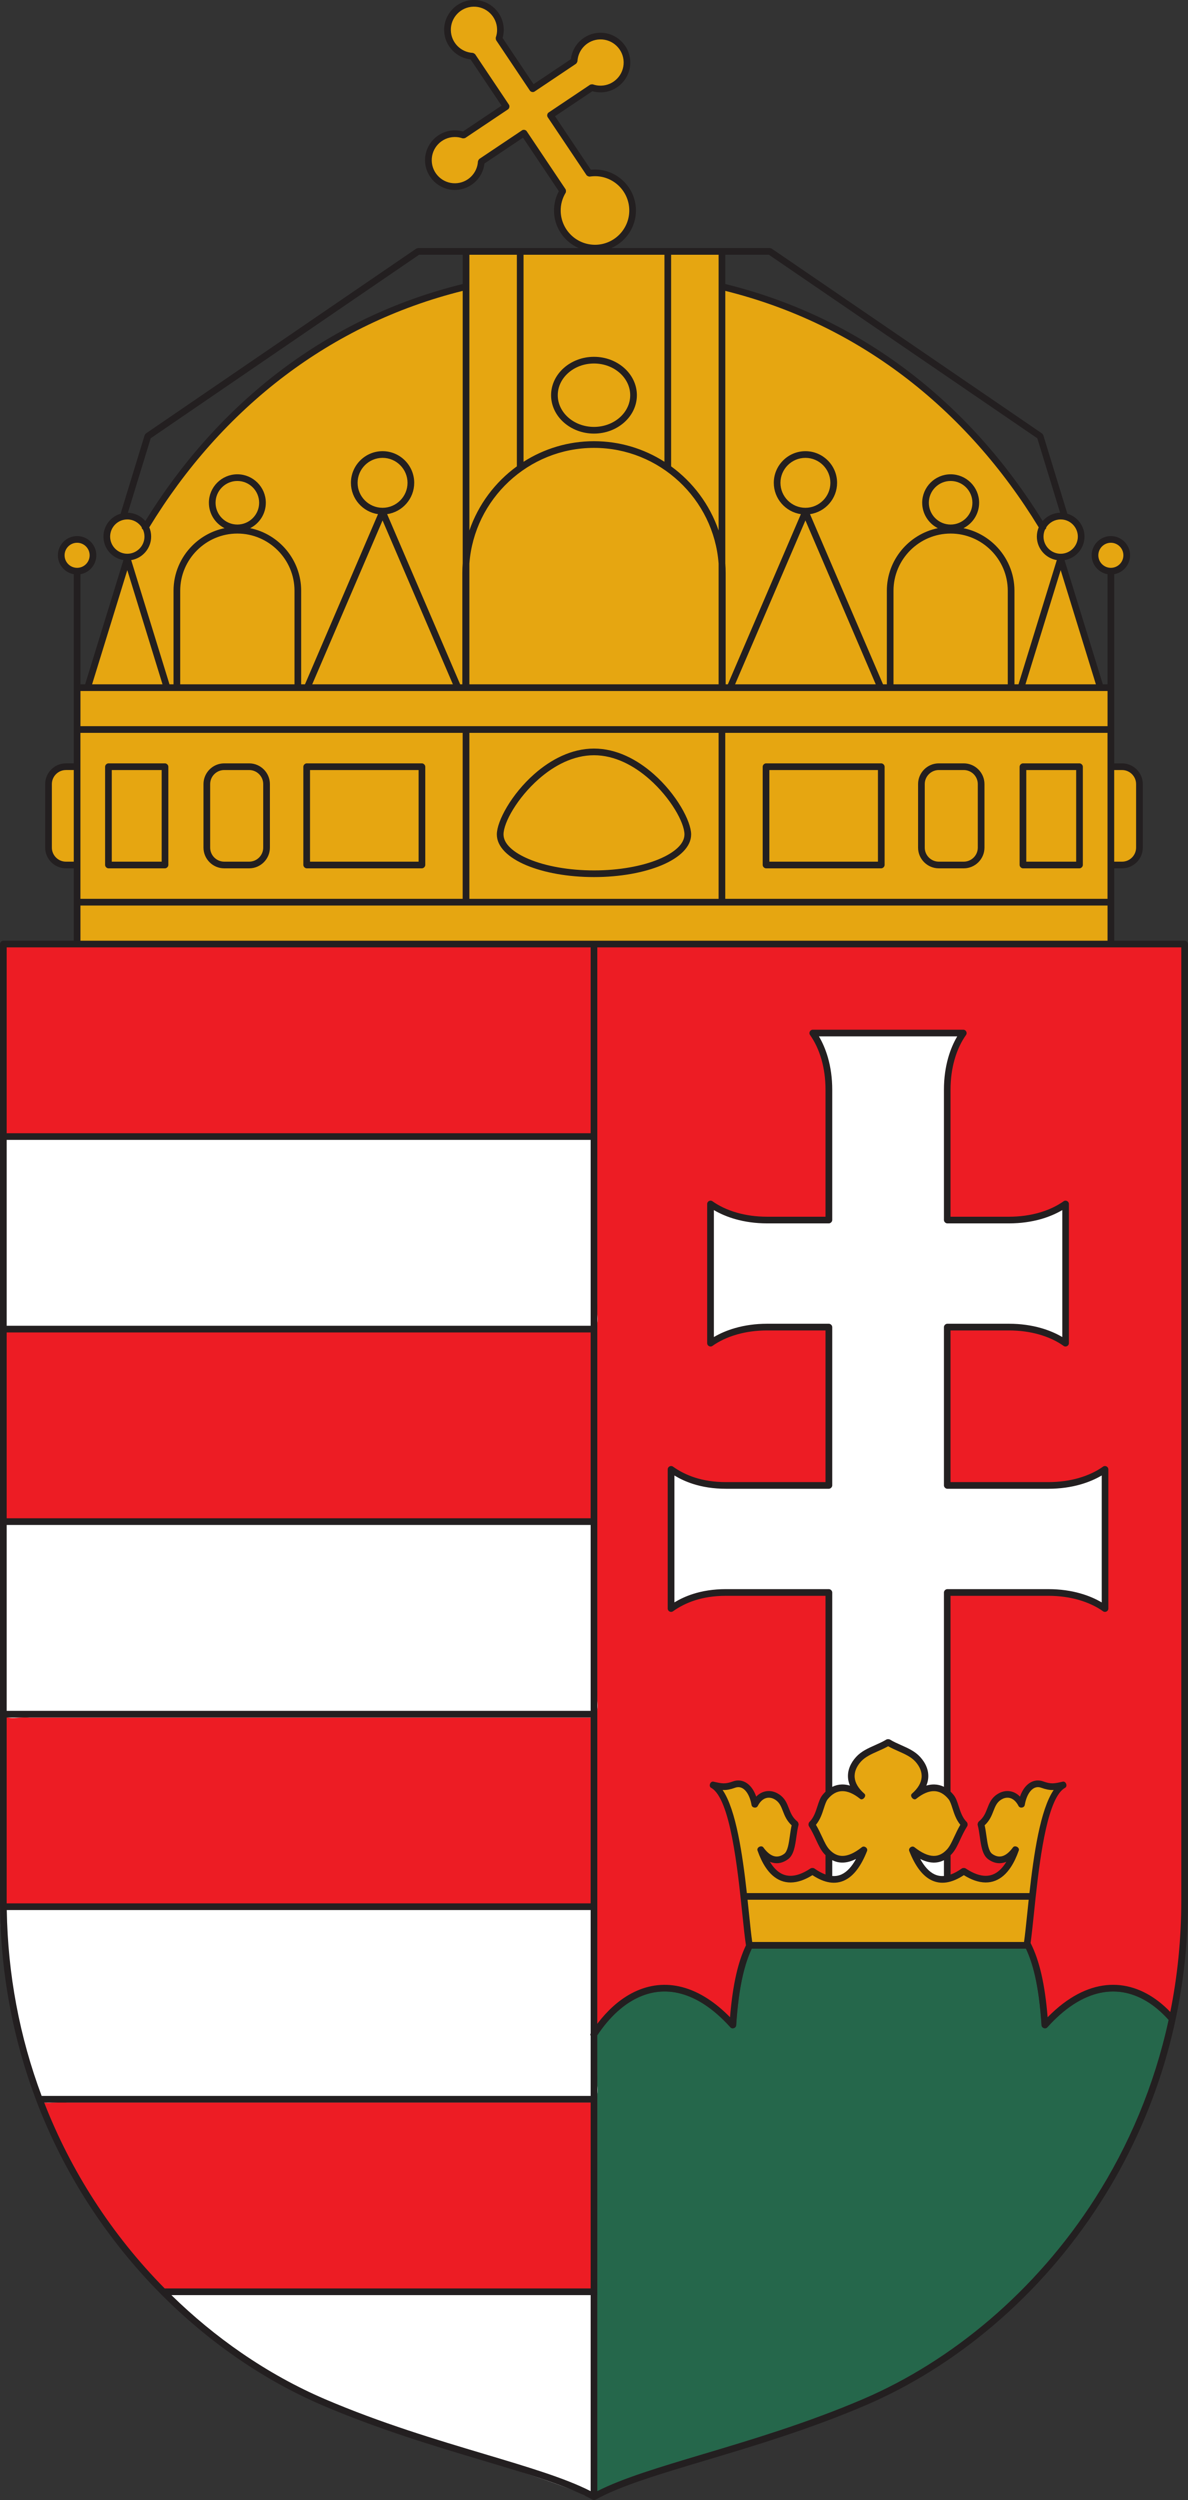
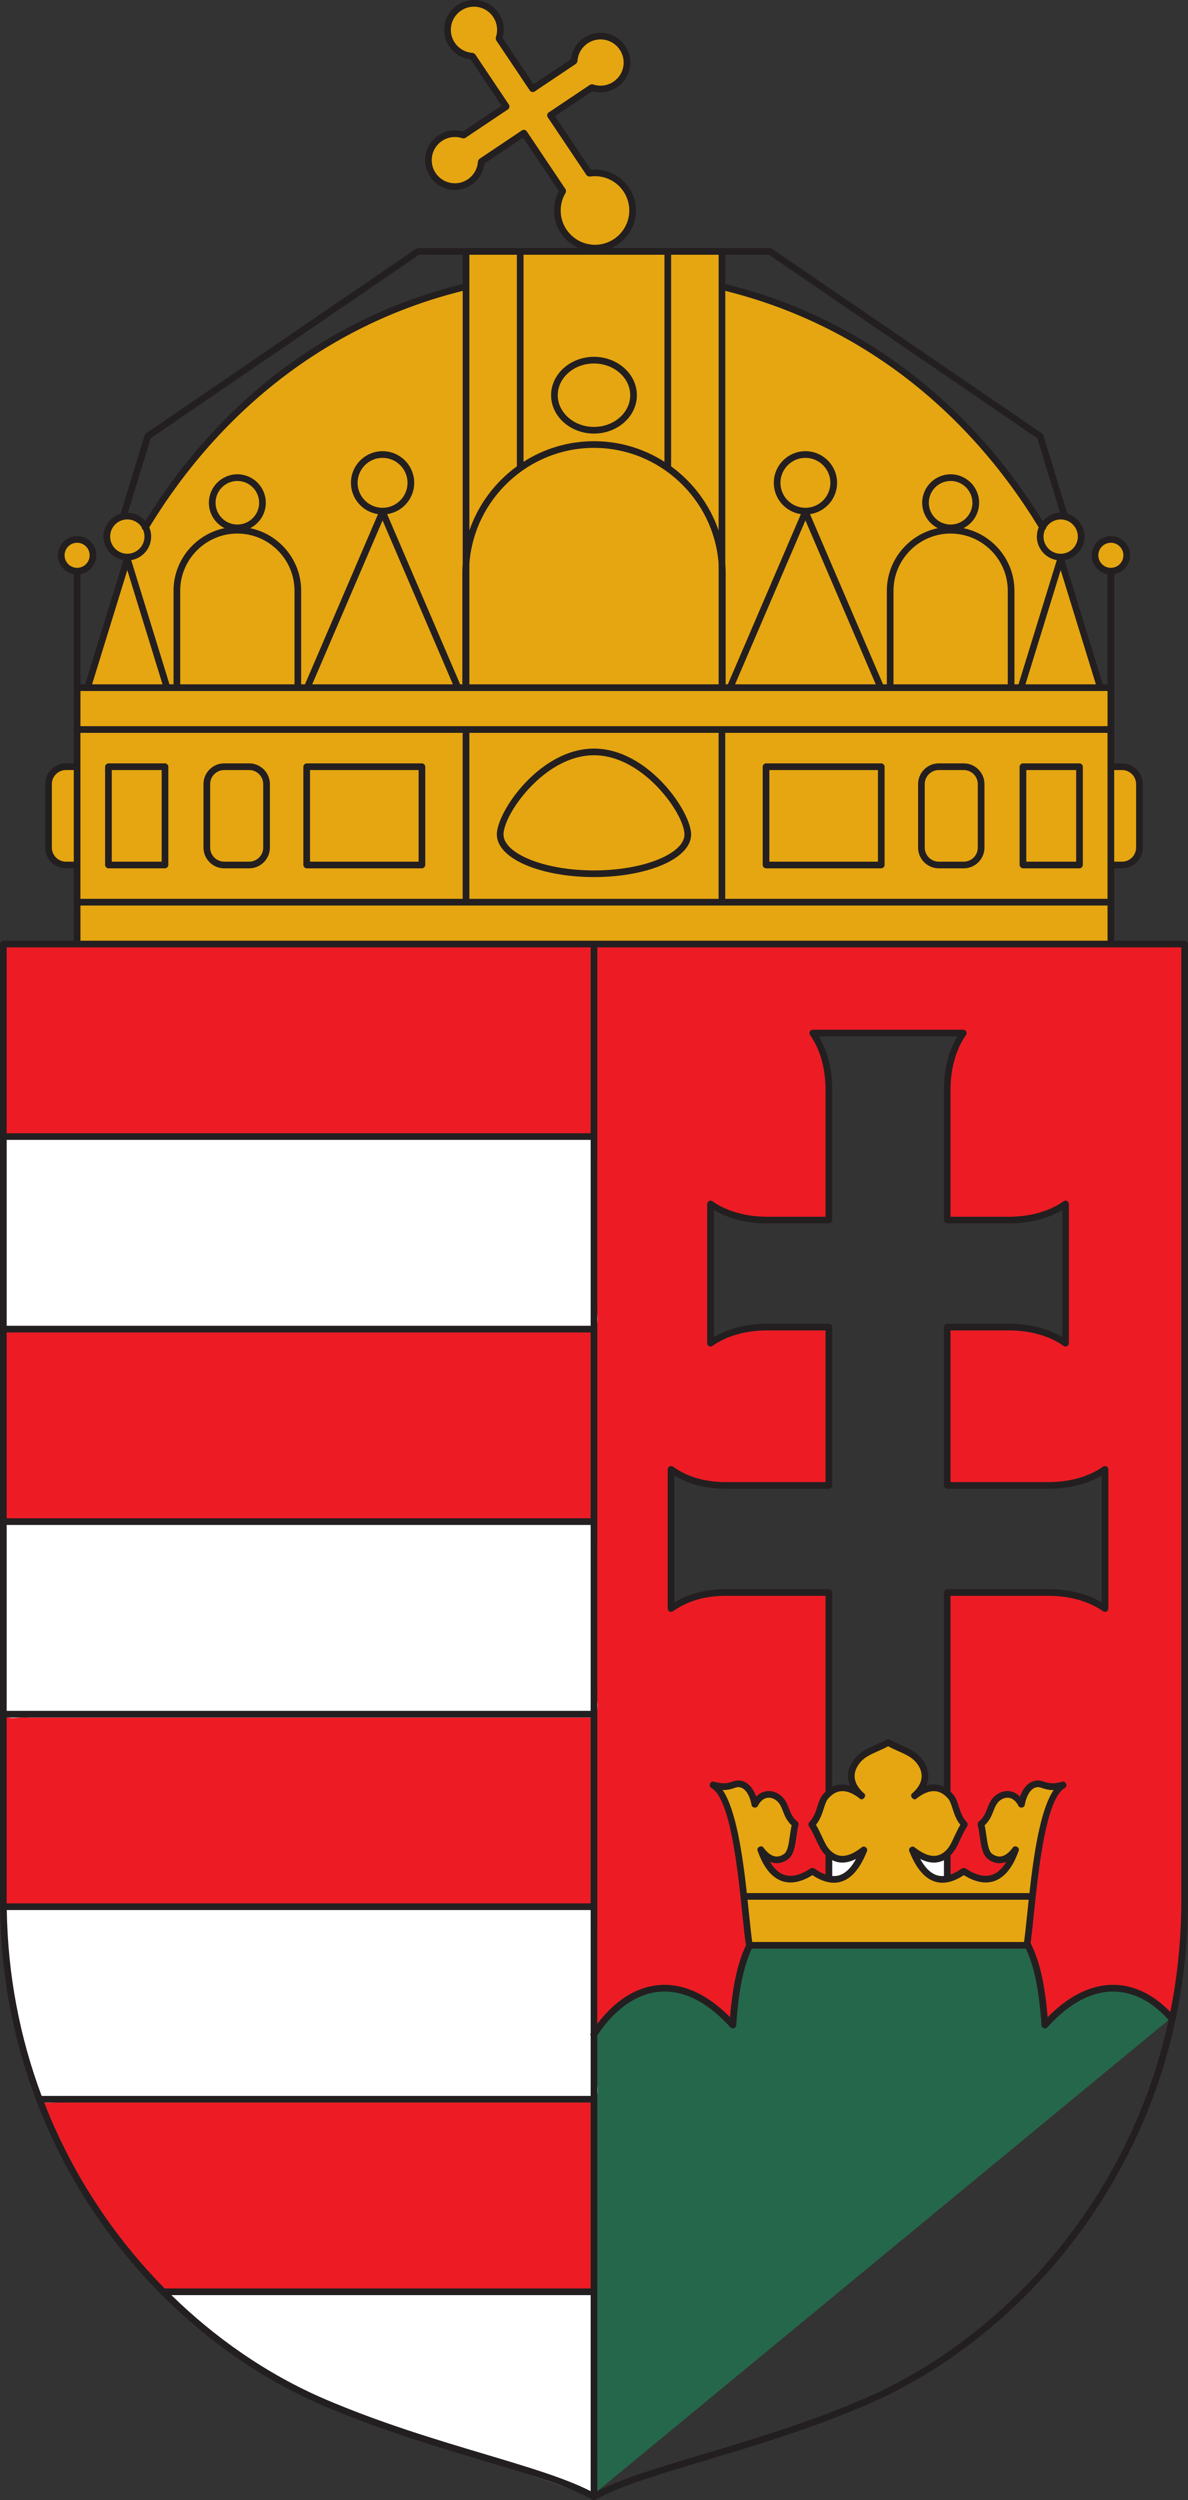
<svg xmlns="http://www.w3.org/2000/svg" version="1.1" width="178.613" height="375.811" id="svg2">
  <rect width="100%" height="100%" fill="#333333" stroke="none" />
  <g transform="translate(-235.694,-233.028)" id="layer1">
    <g transform="translate(-794.286,-397.143)" id="g4357">
      <path d="m 1154.647,905.034 c -3.208,0.377 -4.995,3.793 -4.482,6.779 0.021,3.372 3.499,6.115 6.771,5.106 3.432,-0.892 6.871,-4.252 6.084,-8.011 -0.512,-2.836 -3.655,-4.303 -6.297,-3.772 -0.685,-0.141 -1.38,-0.203 -2.076,-0.103 z" id="path4341" style="fill:#ffffff;fill-opacity:1;stroke:none" />
      <path d="m 1168.347,905.027 c -2.873,0.268 -5.088,3.191 -4.443,6.029 0.594,2.58 3.111,4.861 5.69,5.745 3.383,1.258 7.26,-1.553 7.189,-5.145 0.475,-3.118 -1.776,-6.532 -5.109,-6.525 -1.138,0.191 -2.188,-0.248 -3.327,-0.105 z" id="path4343" style="fill:#ffffff;fill-opacity:1;stroke:none" />
-       <path d="m 1157.875,785.001 c -1.662,0.2 -3.599,-0.361 -5.082,0.56 -0.843,1.259 0.607,2.624 0.791,3.907 0.88,2.517 0.235,5.311 0.459,7.947 0.031,5.267 0.067,10.533 0.1,15.8 -4.463,-0.015 -9.039,0.238 -13.392,-0.687 -1.408,-0.159 -2.916,-1.914 -4.167,-0.726 -0.316,5.006 -0.043,10.092 -0.134,15.129 0.234,1.559 -0.519,3.564 0.486,4.816 1.318,0.469 2.495,-1.005 3.878,-1.06 4.366,-0.859 8.889,-0.725 13.313,-0.694 0,7.705 0,15.41 0,23.115 -6.131,0.005 -12.311,0.179 -18.404,-0.434 -1.644,-0.122 -3.02,-1.338 -4.648,-1.428 -1.35,1.005 -0.406,3.029 -0.687,4.483 0.061,5.118 -0.122,10.282 0.091,15.372 0.682,1.602 2.253,-0.046 3.389,-0.22 3.935,-1.407 8.248,-0.734 12.366,-0.996 2.63,-0.015 5.263,-0.074 7.892,0.017 0.089,9.424 -0.191,18.86 0.174,28.276 -0.028,1.186 1.19,1.546 2.131,1.207 1.335,0.31 2.388,-0.881 2.099,-2.178 -0.247,-2.457 2.601,-3.358 4.303,-4.327 1.094,-0.629 2.272,0.606 3.337,1.029 1.658,0.731 2.742,2.449 2.352,4.285 0.227,1.637 2.487,1.256 3.68,1.159 1.195,-0.991 0.338,-2.976 0.597,-4.387 0.072,-8.342 -0.159,-16.719 0.166,-25.041 5.823,-0.11 11.732,-0.135 17.541,0.304 1.863,0.208 3.505,1.163 5.282,1.606 1.442,-0.951 0.464,-3.047 0.75,-4.506 -0.062,-5.134 0.123,-10.314 -0.091,-15.419 -0.682,-1.602 -2.253,0.046 -3.389,0.22 -3.938,1.413 -8.254,0.722 -12.374,0.994 -2.572,0.002 -5.17,0.108 -7.726,-0.039 -0.32,-7.646 -0.084,-15.346 -0.158,-23.013 4.21,-0.188 8.519,-0.183 12.698,0.418 1.501,0.256 2.767,1.262 4.293,1.373 1.373,-1.089 0.391,-3.202 0.687,-4.735 -0.061,-5.031 0.122,-10.109 -0.091,-15.111 -0.826,-1.687 -2.491,0.215 -3.76,0.425 -4.304,1.004 -8.809,0.724 -13.219,0.797 -0.965,0.079 -0.329,-1.396 -0.56,-1.997 0.036,-6.853 -0.337,-13.763 0.339,-20.574 0.107,-1.784 1.353,-3.235 1.555,-4.972 -0.991,-1.374 -3.035,-0.42 -4.49,-0.702 -4.125,0.003 -8.25,-0.007 -12.374,0.008 z" id="path4355" style="fill:#ffffff;fill-opacity:1;stroke:none" />
      <path d="m 1138.524,673.154 0,-5.19 -38.476,0 0,5.19 -0.646,0.16 c -4.995,1.244 -9.702,2.947 -14.113,5.049 -4.575,2.179 -8.839,4.79 -12.785,7.765 -4.093,3.087 -7.839,6.561 -11.227,10.345 -3.494,3.902 -6.619,8.149 -9.366,12.655 l -0.111,0.182 c -0.531,-0.93 -1.534,-1.559 -2.679,-1.559 -1.697,0 -3.082,1.384 -3.082,3.081 0,1.635 1.284,2.979 2.895,3.076 l 0.136,0.439 -5.92,19.194 -1.574,0 0,11.881 -1.683,0 c -1.438,0 -2.614,1.176 -2.614,2.614 l 0,9.549 c 0,1.438 1.176,2.615 2.614,2.615 l 1.683,0 0,11.88 155.422,0 0,-11.88 1.683,0 c 1.439,0 2.615,-1.177 2.615,-2.615 l 0,-9.549 c 0,-1.438 -1.176,-2.614 -2.615,-2.614 l -1.683,0 0,-11.881 -1.574,0 -5.92,-19.194 0.135,-0.439 c 1.611,-0.098 2.895,-1.441 2.895,-3.076 0,-1.698 -1.385,-3.081 -3.083,-3.081 -1.145,0 -2.146,0.629 -2.679,1.559 l -0.11,-0.182 c -2.748,-4.506 -5.874,-8.752 -9.367,-12.655 -3.389,-3.785 -7.133,-7.258 -11.227,-10.345 -3.945,-2.975 -8.209,-5.585 -12.784,-7.765 -4.411,-2.101 -9.119,-3.805 -14.114,-5.049 l -0.645,-0.16 z m 4.121,249.441 c -0.806,-5.029 -1.526,-21.936 -5.504,-24.115 1.31,0.302 1.896,0.424 3.208,-0.052 1.37,-0.496 2.697,0.626 3.114,2.986 0.823,-1.599 2.225,-1.866 3.386,-1.099 1.499,0.991 1.041,2.731 2.711,4.06 -0.461,1.695 -0.352,4.112 -1.387,4.871 -1.16,0.85 -2.534,0.713 -3.834,-1.071 1.436,4.093 3.949,5.832 7.796,3.272 3.624,2.558 6.079,0.989 7.732,-3.208 -2.38,1.874 -4.166,1.808 -5.575,0.279 -0.845,-0.917 -1.221,-2.45 -2.263,-4.104 1.271,-1.246 1.281,-3.219 2.016,-4.117 1.46,-1.781 3.396,-1.863 5.564,-0.111 -2.284,-1.989 -1.91,-4.072 -0.55,-5.565 1.124,-1.235 2.955,-1.617 4.449,-2.536 1.492,0.919 3.324,1.301 4.449,2.536 1.359,1.492 1.734,3.576 -0.551,5.565 2.169,-1.751 4.105,-1.67 5.564,0.111 0.735,0.899 0.745,2.871 2.016,4.117 -1.04,1.654 -1.417,3.186 -2.261,4.104 -1.409,1.529 -3.196,1.595 -5.576,-0.279 1.655,4.196 4.109,5.765 7.732,3.208 3.849,2.56 6.36,0.82 7.796,-3.272 -1.299,1.784 -2.674,1.921 -3.833,1.071 -1.035,-0.759 -0.926,-3.176 -1.389,-4.871 1.67,-1.329 1.214,-3.069 2.711,-4.06 1.161,-0.767 2.565,-0.5 3.386,1.099 0.417,-2.36 1.745,-3.482 3.115,-2.986 1.31,0.476 1.896,0.355 3.206,0.052 -3.976,2.179 -4.696,19.086 -5.503,24.115 l -41.727,0 z m 54.351,-206.564 c 1.315,0 2.386,-1.073 2.386,-2.386 0,-1.315 -1.071,-2.386 -2.386,-2.386 -1.314,0 -2.386,1.071 -2.386,2.386 0,1.314 1.073,2.386 2.386,2.386 z m -155.422,0 c -1.315,0 -2.386,-1.073 -2.386,-2.386 0,-1.315 1.072,-2.386 2.386,-2.386 1.314,0 2.386,1.071 2.386,2.386 0,1.314 -1.072,2.386 -2.386,2.386 z m 77.983,-48.562 c -3.115,0.068 -5.711,-2.417 -5.779,-5.532 -0.024,-1.111 0.276,-2.155 0.814,-3.042 l -5.841,-8.719 -6.412,4.296 c -0.115,2.05 -1.8,3.709 -3.887,3.754 -2.191,0.048 -4.017,-1.701 -4.064,-3.893 -0.048,-2.191 1.701,-4.018 3.892,-4.064 0.486,-0.011 0.955,0.068 1.389,0.219 l 6.412,-4.296 -5.068,-7.565 c -2.05,-0.115 -3.708,-1.8 -3.753,-3.886 -0.047,-2.191 1.701,-4.018 3.892,-4.065 2.191,-0.048 4.017,1.701 4.064,3.893 0.011,0.486 -0.067,0.954 -0.219,1.389 l 5.069,7.565 6.228,-4.173 c 0.115,-2.05 1.8,-3.708 3.887,-3.752 2.191,-0.049 4.018,1.701 4.064,3.891 0.049,2.192 -1.7,4.018 -3.891,4.065 -0.486,0.01 -0.955,-0.068 -1.39,-0.219 l -6.228,4.173 5.84,8.715 c 0.24,-0.036 0.486,-0.059 0.736,-0.064 3.115,-0.068 5.711,2.417 5.779,5.532 0.068,3.116 -2.419,5.711 -5.534,5.779" id="path3483" style="fill:#e6a611;fill-opacity:1;fill-rule:evenodd;stroke:none" />
-       <path d="m 1205.684,933.811 c -0.409,-0.459 -0.835,-0.889 -1.279,-1.288 -2.112,-1.902 -4.511,-2.984 -7.054,-2.989 -2.555,-0.004 -5.274,1.075 -8.016,3.498 -0.623,0.551 -1.252,1.177 -1.886,1.881 -0.286,0.317 -0.846,0.122 -0.875,-0.302 -0.195,-2.91 -0.514,-5.386 -0.999,-7.486 -0.354,-1.529 -0.796,-2.864 -1.343,-4.028 l -41.226,0 c -0.546,1.163 -0.989,2.499 -1.343,4.028 -0.486,2.1 -0.805,4.576 -0.999,7.486 -0.029,0.424 -0.59,0.619 -0.875,0.302 -1.309,-1.453 -2.616,-2.588 -3.91,-3.432 -2.38,-1.554 -4.718,-2.129 -6.915,-1.899 -2.197,0.23 -4.275,1.268 -6.133,2.94 -1.1,0.99 -2.121,2.201 -3.045,3.594 l 0,68.531 c 3.824,-1.953 9.405,-3.621 15.944,-5.574 7.214,-2.155 15.598,-4.66 24.004,-8.26 13.271,-5.683 25.938,-16.143 34.903,-30.186 5.032,-7.882 8.896,-16.891 11.046,-26.817" id="path3485" style="fill:#25674b;fill-opacity:1;fill-rule:nonzero;stroke:none" />
+       <path d="m 1205.684,933.811 c -0.409,-0.459 -0.835,-0.889 -1.279,-1.288 -2.112,-1.902 -4.511,-2.984 -7.054,-2.989 -2.555,-0.004 -5.274,1.075 -8.016,3.498 -0.623,0.551 -1.252,1.177 -1.886,1.881 -0.286,0.317 -0.846,0.122 -0.875,-0.302 -0.195,-2.91 -0.514,-5.386 -0.999,-7.486 -0.354,-1.529 -0.796,-2.864 -1.343,-4.028 l -41.226,0 c -0.546,1.163 -0.989,2.499 -1.343,4.028 -0.486,2.1 -0.805,4.576 -0.999,7.486 -0.029,0.424 -0.59,0.619 -0.875,0.302 -1.309,-1.453 -2.616,-2.588 -3.91,-3.432 -2.38,-1.554 -4.718,-2.129 -6.915,-1.899 -2.197,0.23 -4.275,1.268 -6.133,2.94 -1.1,0.99 -2.121,2.201 -3.045,3.594 l 0,68.531 " id="path3485" style="fill:#25674b;fill-opacity:1;fill-rule:nonzero;stroke:none" />
      <path d="m 1142.236,922.575 -0.01,0.059 c -0.296,0.622 -0.562,1.288 -0.802,2.001 -0.24,0.713 -0.453,1.476 -0.641,2.289 -0.216,0.94 -0.401,1.947 -0.556,3.025 -0.155,1.075 -0.281,2.227 -0.383,3.46 l -0.018,0.219 -0.154,-0.156 c -0.544,-0.552 -1.089,-1.056 -1.637,-1.511 -0.557,-0.464 -1.114,-0.875 -1.665,-1.235 -1.258,-0.822 -2.51,-1.389 -3.743,-1.724 -1.278,-0.347 -2.534,-0.445 -3.755,-0.317 -1.183,0.123 -2.329,0.459 -3.426,0.981 -1.129,0.538 -2.206,1.274 -3.219,2.185 -0.415,0.373 -0.819,0.777 -1.211,1.208 -0.395,0.434 -0.779,0.896 -1.149,1.385 l -0.181,-0.06 0,-17.597 -89.207,0 0,-28.941 89.207,0 0,-28.942 -89.207,0 0,-28.941 89.207,0 0,-28.942 -89.207,0 0,-28.941 177.209,0 0,143.766 c 0,2.877 -0.142,5.704 -0.415,8.472 -0.28,2.836 -0.698,5.608 -1.241,8.312 l -0.037,0.188 -0.133,-0.137 c -0.142,-0.147 -0.284,-0.29 -0.425,-0.426 -0.14,-0.135 -0.282,-0.269 -0.43,-0.402 -1.157,-1.042 -2.4,-1.856 -3.705,-2.405 -1.262,-0.531 -2.586,-0.814 -3.953,-0.817 -1.414,-0.002 -2.868,0.296 -4.341,0.934 -1.413,0.61 -2.842,1.531 -4.271,2.793 -0.196,0.173 -0.394,0.354 -0.591,0.542 -0.195,0.183 -0.389,0.374 -0.583,0.572 l -0.154,0.156 -0.019,-0.219 c -0.1,-1.233 -0.226,-2.385 -0.381,-3.459 -0.155,-1.079 -0.34,-2.086 -0.557,-3.026 -0.206,-0.89 -0.441,-1.718 -0.709,-2.489 -0.268,-0.769 -0.568,-1.484 -0.904,-2.145 l -0.011,-0.045 0,0 0,-0.014 c 0.078,-0.541 0.155,-1.18 0.234,-1.894 0.08,-0.725 0.163,-1.512 0.25,-2.355 0,-0.044 0.01,-0.086 0.012,-0.13 0.081,-0.77 0.165,-1.586 0.255,-2.419 l 0,-0.009 c 0,-0.021 0.01,-0.043 0.01,-0.064 0,-0.021 0.01,-0.046 0.01,-0.076 l 0,-0.008 c 0.365,-3.337 0.838,-7.088 1.535,-10.178 0.703,-3.11 1.639,-5.559 2.934,-6.269 0.1,-0.055 0.147,-0.154 0.152,-0.261 l 0,0 c 0,-0.07 -0.01,-0.142 -0.034,-0.21 -0.026,-0.068 -0.065,-0.13 -0.114,-0.179 -0.075,-0.076 -0.176,-0.117 -0.287,-0.092 -0.311,0.072 -0.579,0.133 -0.828,0.179 -0.25,0.045 -0.475,0.072 -0.694,0.076 -0.212,0.004 -0.429,-0.015 -0.666,-0.061 -0.235,-0.048 -0.494,-0.122 -0.794,-0.231 -0.066,-0.024 -0.134,-0.045 -0.2,-0.062 l 0,0 c -0.066,-0.019 -0.133,-0.034 -0.196,-0.045 -0.31,-0.055 -0.616,-0.043 -0.909,0.035 -0.295,0.077 -0.578,0.221 -0.841,0.426 -0.247,0.194 -0.476,0.443 -0.679,0.745 -0.199,0.295 -0.374,0.642 -0.517,1.038 -0.01,0.021 -0.015,0.041 -0.03,0.086 l -0.054,0.155 -0.114,-0.117 c -0.176,-0.182 -0.364,-0.333 -0.56,-0.453 -0.201,-0.122 -0.411,-0.214 -0.626,-0.273 -0.3,-0.084 -0.609,-0.105 -0.915,-0.068 -0.311,0.036 -0.621,0.134 -0.919,0.286 -0.053,0.028 -0.102,0.055 -0.15,0.084 -0.045,0.025 -0.094,0.056 -0.149,0.092 l 0,0 c -0.422,0.279 -0.705,0.601 -0.919,0.949 -0.216,0.352 -0.365,0.733 -0.516,1.125 -0.133,0.338 -0.268,0.686 -0.465,1.026 -0.199,0.345 -0.46,0.679 -0.839,0.98 -0.044,0.035 -0.085,0.111 -0.114,0.196 l 0,-10e-4 c -0.027,0.084 -0.04,0.171 -0.025,0.224 0.074,0.269 0.133,0.559 0.184,0.859 0.051,0.299 0.095,0.605 0.138,0.91 0.099,0.69 0.196,1.375 0.375,1.961 0.176,0.575 0.43,1.056 0.843,1.359 0.362,0.265 0.744,0.448 1.139,0.531 0.376,0.08 0.765,0.071 1.163,-0.04 0.054,-0.015 0.109,-0.033 0.165,-0.052 0.054,-0.019 0.11,-0.04 0.165,-0.064 l 0.125,0.144 c -0.023,0.04 -0.053,0.086 -0.085,0.139 -0.031,0.049 -0.06,0.094 -0.089,0.136 -0.274,0.412 -0.571,0.764 -0.891,1.049 -0.315,0.278 -0.651,0.49 -1.011,0.63 -0.364,0.142 -0.757,0.214 -1.179,0.204 -0.407,-0.007 -0.843,-0.091 -1.306,-0.254 -0.266,-0.094 -0.542,-0.214 -0.829,-0.361 -0.281,-0.145 -0.573,-0.318 -0.871,-0.516 -0.049,-0.033 -0.136,-0.049 -0.228,-0.048 -0.089,0.001 -0.176,0.02 -0.225,0.054 -0.403,0.285 -0.79,0.515 -1.16,0.694 l 0,0 c -0.37,0.179 -0.726,0.305 -1.067,0.381 l -0.122,0.028 0,-2.789 0.041,-0.031 c 0.117,-0.085 0.231,-0.179 0.345,-0.281 0.114,-0.102 0.226,-0.212 0.334,-0.331 0.256,-0.278 0.468,-0.595 0.662,-0.945 0.195,-0.351 0.378,-0.744 0.573,-1.164 l 0,0.001 c 0.149,-0.32 0.305,-0.655 0.48,-1 0.175,-0.345 0.369,-0.7 0.593,-1.055 0.04,-0.062 0.051,-0.16 0.04,-0.258 -0.011,-0.098 -0.045,-0.189 -0.099,-0.241 -0.336,-0.329 -0.579,-0.728 -0.771,-1.146 -0.19,-0.414 -0.329,-0.845 -0.459,-1.251 -0.106,-0.331 -0.207,-0.647 -0.328,-0.936 -0.117,-0.281 -0.254,-0.537 -0.43,-0.751 -0.147,-0.181 -0.3,-0.345 -0.455,-0.492 -0.156,-0.149 -0.318,-0.281 -0.484,-0.398 l -0.042,-0.031 0,-29.671 15.303,0 c 1.751,0 3.324,0.236 4.696,0.626 1.485,0.421 2.737,1.024 3.729,1.704 l 0,-20.549 c -0.991,0.68 -2.244,1.282 -3.729,1.705 -1.373,0.39 -2.945,0.626 -4.696,0.626 l -15.303,0 0,-24.005 9.371,0 c 1.751,0 3.324,0.236 4.696,0.626 1.485,0.421 2.736,1.024 3.728,1.704 l 0,-20.549 c -0.991,0.68 -2.243,1.282 -3.728,1.705 -1.373,0.39 -2.945,0.626 -4.696,0.626 l -9.371,0 0,-19.69 c 0,-1.751 0.236,-3.324 0.626,-4.696 0.422,-1.485 1.025,-2.737 1.705,-3.729 l -22.256,0 c 0.68,0.993 1.282,2.244 1.705,3.729 0.39,1.373 0.626,2.945 0.626,4.696 l 0,19.69 -9.371,0 c -1.751,0 -3.324,-0.236 -4.695,-0.626 -1.486,-0.422 -2.737,-1.025 -3.729,-1.705 l 0,20.549 c 0.991,-0.68 2.243,-1.282 3.729,-1.704 1.371,-0.39 2.944,-0.626 4.695,-0.626 l 9.371,0 0,24.005 -15.572,0 c -1.874,0 -3.475,-0.27 -4.846,-0.71 -1.298,-0.417 -2.389,-0.985 -3.309,-1.621 l 0,20.549 c 0.92,-0.635 2.011,-1.202 3.309,-1.62 1.371,-0.44 2.973,-0.71 4.846,-0.71 l 15.572,0 0,29.68 -0.043,0.03 c -0.163,0.116 -0.323,0.247 -0.476,0.395 -0.154,0.146 -0.304,0.309 -0.45,0.487 -0.176,0.214 -0.311,0.47 -0.429,0.751 -0.12,0.289 -0.223,0.605 -0.329,0.936 -0.13,0.406 -0.269,0.838 -0.459,1.251 -0.193,0.419 -0.435,0.818 -0.771,1.146 -0.053,0.052 -0.087,0.144 -0.099,0.241 -0.011,0.098 0,0.195 0.041,0.258 0.225,0.357 0.419,0.713 0.594,1.058 0.175,0.344 0.33,0.677 0.477,0.995 l 0,0.002 c 0.195,0.42 0.378,0.811 0.573,1.163 0.195,0.35 0.405,0.667 0.661,0.945 0.107,0.116 0.216,0.225 0.328,0.325 l 0,0 c 0.113,0.102 0.225,0.196 0.339,0.279 l 0.041,0.031 0,2.795 -0.122,-0.028 c -0.339,-0.077 -0.693,-0.204 -1.062,-0.383 -0.369,-0.177 -0.752,-0.407 -1.154,-0.69 -0.049,-0.034 -0.135,-0.052 -0.225,-0.054 -0.09,-10e-4 -0.177,0.015 -0.228,0.048 -0.3,0.199 -0.59,0.371 -0.871,0.516 -0.285,0.147 -0.561,0.268 -0.829,0.361 -0.464,0.163 -0.899,0.246 -1.306,0.254 -0.421,0.01 -0.814,-0.061 -1.179,-0.204 -0.359,-0.14 -0.695,-0.352 -1.01,-0.63 -0.321,-0.285 -0.619,-0.636 -0.892,-1.049 l 0,10e-4 c -0.025,-0.037 -0.055,-0.084 -0.088,-0.136 l 0,0 c -0.03,-0.048 -0.06,-0.094 -0.087,-0.14 l 0.125,-0.144 c 0.056,0.024 0.113,0.045 0.166,0.064 l 0,0 c 0.055,0.02 0.11,0.037 0.166,0.052 0.396,0.111 0.786,0.12 1.161,0.04 0.395,-0.084 0.776,-0.266 1.139,-0.531 0.412,-0.302 0.667,-0.784 0.843,-1.359 0.18,-0.586 0.278,-1.271 0.375,-1.961 0.044,-0.305 0.088,-0.611 0.139,-0.91 0.051,-0.3 0.11,-0.59 0.182,-0.859 0.015,-0.052 0,-0.14 -0.025,-0.224 l 0,10e-4 c -0.027,-0.085 -0.07,-0.161 -0.113,-0.196 -0.38,-0.302 -0.64,-0.636 -0.84,-0.98 -0.198,-0.34 -0.333,-0.689 -0.464,-1.026 -0.152,-0.393 -0.3,-0.772 -0.517,-1.125 -0.214,-0.347 -0.496,-0.67 -0.919,-0.949 -0.05,-0.034 -0.099,-0.065 -0.146,-0.092 -0.049,-0.028 -0.1,-0.056 -0.151,-0.084 -0.299,-0.152 -0.609,-0.25 -0.92,-0.286 -0.306,-0.037 -0.614,-0.016 -0.915,0.068 -0.214,0.059 -0.425,0.15 -0.626,0.273 -0.195,0.12 -0.384,0.27 -0.56,0.453 l -0.113,0.116 -0.054,-0.152 c -0.019,-0.054 -0.01,-0.018 -0.016,-0.045 l -0.015,-0.043 c -0.142,-0.395 -0.318,-0.743 -0.516,-1.038 -0.203,-0.301 -0.432,-0.551 -0.679,-0.745 -0.264,-0.205 -0.547,-0.349 -0.843,-0.426 -0.292,-0.077 -0.598,-0.09 -0.909,-0.035 -0.064,0.011 -0.129,0.026 -0.195,0.045 l 0,0 c -0.066,0.018 -0.134,0.039 -0.199,0.062 -0.301,0.109 -0.559,0.184 -0.794,0.231 -0.239,0.046 -0.455,0.065 -0.667,0.061 -0.219,-0.004 -0.444,-0.031 -0.693,-0.076 -0.249,-0.046 -0.517,-0.106 -0.828,-0.179 -0.113,-0.025 -0.214,0.016 -0.289,0.092 -0.047,0.049 -0.087,0.111 -0.114,0.179 -0.025,0.068 -0.038,0.14 -0.034,0.21 l 0,0 c 0.01,0.107 0.054,0.206 0.154,0.261 1.475,0.809 2.486,3.88 3.216,7.615 0.725,3.711 1.18,8.089 1.538,11.536 0.096,0.938 0.188,1.808 0.275,2.591 0.089,0.777 0.174,1.455 0.259,2.001 z m -22.457,52.098 0,-28.942 -83.883,0 c 4.312,11.305 10.905,21.084 18.748,28.942 l 65.135,0" id="path3487" style="fill:#ed1c24;fill-opacity:1;fill-rule:nonzero;stroke:none" />
      <path d="m 1030.461,858.844 c -0.747,1.951 -0.131,4.22 -0.331,6.298 0.061,7.481 -0.122,15.007 0.091,22.459 0.748,1.446 2.852,0.492 4.194,0.767 28.116,0 56.232,0 84.348,0 1.771,-0.557 0.718,-2.898 1.002,-4.285 -0.061,-8.238 0.122,-16.522 -0.091,-24.732 -0.748,-1.446 -2.852,-0.492 -4.194,-0.767 -28.116,0 -56.232,0 -84.348,0 -0.224,0.087 -0.447,0.174 -0.671,0.26 z" id="path4347" style="fill:#ffffff;fill-opacity:1;stroke:none" />
      <path d="m 1030.461,801.012 c -0.747,1.951 -0.131,4.22 -0.331,6.298 0.061,7.396 -0.122,14.838 0.091,22.206 0.748,1.446 2.852,0.492 4.194,0.767 28.116,0 56.232,0 84.348,0 1.771,-0.557 0.718,-2.898 1.002,-4.285 -0.061,-8.154 0.122,-16.354 -0.091,-24.479 -0.748,-1.446 -2.852,-0.492 -4.194,-0.767 -28.116,0 -56.232,0 -84.348,0 -0.224,0.087 -0.447,0.174 -0.671,0.26 z" id="path4349" style="fill:#ffffff;fill-opacity:1;stroke:none" />
      <path d="m 1030.461,916.675 c -0.729,1.985 -0.149,4.261 -0.111,6.359 0.783,7.725 2.437,15.399 5.121,22.66 1.157,1.071 3.107,0.245 4.586,0.504 26.235,0 52.47,0 78.705,0 1.771,-0.557 0.718,-2.898 1.002,-4.285 -0.061,-8.238 0.122,-16.522 -0.091,-24.732 -0.748,-1.446 -2.852,-0.492 -4.194,-0.767 -28.116,0 -56.232,0 -84.348,0 -0.224,0.087 -0.447,0.174 -0.671,0.26 z" id="path4351" style="fill:#ffffff;fill-opacity:1;stroke:none" />
      <path d="m 1087.385,974.254 c -10.459,0.005 -20.919,0.011 -31.378,0.016 -2.125,0.665 -0.019,2.533 0.963,3.267 8.395,7.742 18.52,13.48 29.335,17.116 10.236,3.726 20.885,6.295 30.997,10.284 0.834,0.73 2.531,0.773 2.415,-0.694 0.075,-9.665 0.037,-19.33 0.047,-28.995 -0.557,-1.772 -2.898,-0.718 -4.285,-1.001 -9.365,0.002 -18.73,0.005 -28.095,0.007 z" id="path4353" style="fill:#ffffff;fill-opacity:1;stroke:none" />
      <path d="m 1042.076,771.578 154.419,0 0,-5.286 -154.419,0 0,5.286 z m 130.825,137.489 0,2.885 c 0.526,-0.186 1.089,-0.489 1.692,-0.914 0.13,-0.091 0.431,-0.096 0.564,-0.007 0.599,0.398 1.157,0.685 1.677,0.866 0.919,0.323 1.721,0.324 2.416,0.052 0.706,-0.276 1.323,-0.84 1.856,-1.641 0.058,-0.087 0.115,-0.179 0.171,-0.273 -0.115,0.049 -0.23,0.09 -0.344,0.121 -0.844,0.236 -1.656,0.029 -2.386,-0.506 -0.866,-0.634 -1.06,-1.998 -1.258,-3.388 -0.086,-0.609 -0.174,-1.225 -0.319,-1.755 -0.04,-0.147 0.054,-0.43 0.172,-0.525 0.736,-0.586 1.012,-1.295 1.272,-1.964 0.309,-0.795 0.6,-1.542 1.474,-2.121 0.1,-0.066 0.204,-0.126 0.307,-0.181 0.615,-0.316 1.276,-0.401 1.906,-0.226 0.443,0.122 0.863,0.369 1.232,0.751 0.011,-0.03 0.021,-0.059 0.031,-0.089 0.296,-0.815 0.723,-1.431 1.229,-1.826 0.547,-0.427 1.176,-0.596 1.829,-0.481 0.134,0.024 0.273,0.061 0.412,0.113 0.59,0.214 1.011,0.294 1.425,0.286 0.427,-0.008 0.877,-0.109 1.5,-0.253 0.479,-0.111 0.784,0.691 0.352,0.927 -2.53,1.387 -3.688,9.699 -4.416,16.37 0,0.059 -0.01,0.111 -0.018,0.156 -0.096,0.886 -0.185,1.742 -0.268,2.547 -0.176,1.696 -0.33,3.171 -0.484,4.253 l 0,0 c 0.675,1.33 1.208,2.871 1.62,4.657 0.436,1.886 0.741,4.039 0.943,6.5 0.39,-0.397 0.784,-0.77 1.179,-1.119 2.942,-2.6 5.889,-3.758 8.679,-3.753 2.803,0.005 5.43,1.181 7.725,3.248 0.29,0.261 0.576,0.54 0.859,0.833 1.074,-5.34 1.654,-10.939 1.654,-16.764 l 0,-143.264 -87.801,0 0,161.803 c 0.744,-0.98 1.538,-1.854 2.375,-2.608 2.011,-1.811 4.28,-2.938 6.701,-3.191 2.42,-0.253 4.978,0.369 7.562,2.056 1.105,0.721 2.214,1.636 3.317,2.759 0.203,-2.461 0.506,-4.614 0.943,-6.5 0.379,-1.633 0.856,-3.062 1.451,-4.311 -0.172,-1.103 -0.34,-2.714 -0.535,-4.598 -0.715,-6.889 -1.815,-17.491 -4.702,-19.074 -0.431,-0.236 -0.125,-1.039 0.354,-0.927 0.621,0.144 1.071,0.245 1.499,0.253 0.415,0.007 0.835,-0.072 1.425,-0.286 0.141,-0.051 0.279,-0.089 0.412,-0.113 0.652,-0.115 1.282,0.054 1.83,0.481 0.505,0.395 0.932,1.011 1.228,1.826 0.011,0.03 0.021,0.059 0.031,0.089 0.37,-0.383 0.79,-0.629 1.232,-0.751 0.631,-0.175 1.291,-0.09 1.906,0.226 0.105,0.055 0.207,0.115 0.307,0.181 0.875,0.579 1.165,1.326 1.475,2.121 0.259,0.669 0.535,1.377 1.272,1.964 0.119,0.095 0.212,0.378 0.172,0.525 -0.145,0.53 -0.233,1.146 -0.319,1.755 -0.199,1.39 -0.393,2.754 -1.258,3.388 -0.731,0.535 -1.542,0.743 -2.386,0.506 -0.115,-0.031 -0.23,-0.072 -0.345,-0.121 0.056,0.094 0.114,0.185 0.172,0.273 0.532,0.801 1.15,1.365 1.855,1.641 0.695,0.271 1.499,0.27 2.416,-0.052 0.52,-0.181 1.079,-0.469 1.677,-0.866 0.134,-0.089 0.434,-0.084 0.565,0.007 0.598,0.422 1.156,0.723 1.679,0.909 l 0,-2.88 0.024,0 c -0.069,-0.068 -0.136,-0.136 -0.203,-0.209 -0.522,-0.566 -0.861,-1.295 -1.252,-2.134 l 0,-0.002 c -0.294,-0.631 -0.619,-1.331 -1.065,-2.04 -0.105,-0.166 -0.069,-0.485 0.072,-0.624 0.652,-0.64 0.946,-1.55 1.205,-2.357 0.215,-0.667 0.41,-1.274 0.775,-1.72 0.144,-0.175 0.291,-0.336 0.444,-0.482 l 0,-29.444 -14.97,0 c -1.81,0 -3.35,0.259 -4.662,0.68 -1.308,0.42 -2.395,1.001 -3.303,1.649 -0.323,0.23 -0.792,-0.013 -0.792,-0.407 l 0,-20.934 c 0,-0.396 0.47,-0.64 0.792,-0.409 0.907,0.647 1.995,1.229 3.303,1.649 1.312,0.421 2.853,0.68 4.662,0.68 l 14.97,0 0,-22.8 -8.769,0 c -1.695,0 -3.212,0.228 -4.532,0.603 -1.495,0.425 -2.739,1.039 -3.701,1.726 -0.324,0.23 -0.792,-0.013 -0.792,-0.409 l 0,-20.934 c 0,-0.396 0.469,-0.639 0.792,-0.407 0.963,0.688 2.206,1.301 3.701,1.725 1.32,0.376 2.837,0.603 4.532,0.603 l 8.769,0 0,-19.086 c 0,-1.695 -0.228,-3.212 -0.603,-4.534 -0.425,-1.495 -1.039,-2.737 -1.726,-3.701 -0.231,-0.323 0.013,-0.792 0.407,-0.792 l 22.641,0 c 0.396,0 0.639,0.47 0.407,0.792 -0.688,0.964 -1.301,2.206 -1.726,3.701 -0.375,1.321 -0.603,2.839 -0.603,4.534 l 0,19.086 8.769,0 c 1.695,0 3.212,-0.226 4.534,-0.603 1.495,-0.424 2.737,-1.038 3.7,-1.725 0.324,-0.231 0.792,0.011 0.792,0.407 l 0,20.934 c 0,0.396 -0.469,0.639 -0.792,0.409 -0.963,-0.688 -2.205,-1.301 -3.7,-1.726 -1.321,-0.375 -2.839,-0.603 -4.534,-0.603 l -8.769,0 0,22.8 14.7,0 c 1.695,0 3.214,-0.228 4.534,-0.603 1.495,-0.425 2.739,-1.039 3.701,-1.726 0.323,-0.231 0.792,0.013 0.792,0.409 l 0,20.934 c 0,0.395 -0.47,0.637 -0.792,0.407 -0.963,-0.688 -2.206,-1.301 -3.701,-1.726 -1.32,-0.375 -2.839,-0.603 -4.534,-0.603 l -14.7,0 0,29.431 c 0.156,0.15 0.31,0.315 0.456,0.495 0.366,0.446 0.561,1.052 0.775,1.72 0.26,0.807 0.552,1.718 1.205,2.357 0.141,0.139 0.177,0.458 0.074,0.624 -0.443,0.704 -0.77,1.406 -1.066,2.042 -0.39,0.839 -0.73,1.567 -1.252,2.134 -0.066,0.072 -0.134,0.141 -0.203,0.209 l 0.011,0 z m -1.004,3.106 0,-2.377 c -0.496,0.255 -1.031,0.379 -1.61,0.362 -0.61,-0.018 -1.26,-0.196 -1.955,-0.549 0.625,1.139 1.34,1.931 2.156,2.314 0.43,0.203 0.899,0.289 1.409,0.25 z m -16.79,-2.384 0,2.382 c 0.514,0.041 0.986,-0.045 1.421,-0.249 0.815,-0.383 1.529,-1.176 2.154,-2.314 -0.694,0.352 -1.344,0.531 -1.954,0.549 -0.584,0.016 -1.123,-0.11 -1.621,-0.369 z m 16.79,-11.019 0,-29.218 c 0,-0.253 0.251,-0.502 0.502,-0.502 l 15.201,0 c 1.789,0 3.397,0.241 4.805,0.641 1.232,0.35 2.31,0.823 3.217,1.36 l 0,-19.089 c -0.907,0.539 -1.985,1.011 -3.217,1.361 -1.407,0.4 -3.016,0.641 -4.805,0.641 l -15.201,0 c -0.251,0 -0.502,-0.25 -0.502,-0.501 l 0,-23.805 c 0,-0.251 0.251,-0.502 0.502,-0.502 l 9.27,0 c 1.788,0 3.396,0.242 4.804,0.642 1.232,0.35 2.31,0.823 3.219,1.36 l 0,-19.087 c -0.909,0.537 -1.986,1.009 -3.219,1.36 -1.407,0.399 -3.016,0.641 -4.804,0.641 l -9.27,0 c -0.251,0 -0.502,-0.251 -0.502,-0.502 l 0,-19.589 c 0,-1.789 0.242,-3.397 0.641,-4.804 0.351,-1.232 0.823,-2.31 1.36,-3.219 l -20.795,0 c 0.539,0.909 1.01,1.986 1.361,3.219 0.399,1.406 0.642,3.015 0.642,4.804 l 0,19.589 c 0,0.251 -0.253,0.502 -0.502,0.502 l -9.271,0 c -1.788,0 -3.396,-0.242 -4.804,-0.641 -1.232,-0.351 -2.31,-0.823 -3.219,-1.36 l 0,19.086 c 0.909,-0.537 1.986,-1.009 3.219,-1.359 1.407,-0.4 3.016,-0.642 4.804,-0.642 l 9.271,0 c 0.25,0 0.502,0.251 0.502,0.502 l 0,23.805 c 0,0.251 -0.253,0.501 -0.502,0.501 l -15.473,0 c -1.915,0 -3.558,-0.278 -4.969,-0.73 -1.054,-0.339 -1.976,-0.775 -2.784,-1.265 l 0,19.074 c 0.807,-0.49 1.73,-0.925 2.784,-1.264 1.411,-0.453 3.054,-0.73 4.969,-0.73 l 15.473,0 c 0.25,0 0.502,0.25 0.502,0.502 l 0,29.224 c 0.459,-0.23 0.948,-0.351 1.461,-0.361 0.389,-0.008 0.789,0.049 1.198,0.172 -0.155,-0.366 -0.246,-0.733 -0.282,-1.093 -0.119,-1.198 0.383,-2.308 1.205,-3.211 0.779,-0.856 1.815,-1.317 2.873,-1.786 0.575,-0.256 1.157,-0.515 1.684,-0.839 0.117,-0.072 0.409,-0.072 0.526,0 0.527,0.324 1.11,0.583 1.685,0.839 1.056,0.469 2.092,0.93 2.871,1.786 0.824,0.904 1.324,2.014 1.205,3.211 -0.035,0.36 -0.126,0.725 -0.282,1.093 0.409,-0.124 0.809,-0.18 1.198,-0.172 0.51,0.01 0.994,0.129 1.45,0.355 z m -53.114,37.415 c -0.085,-0.127 -0.059,-0.241 0,-0.352 l 0,-18.542 -87.785,0 c 0.081,4.907 0.571,9.646 1.421,14.196 0.895,4.792 2.189,9.379 3.822,13.742 l 82.542,0 0,-9.043 z m 78.715,-164.608 10.592,0 c 0.251,0 0.502,0.251 0.502,0.502 l 0,143.766 c 0,17.378 -5.09,32.765 -13.109,45.324 -9.074,14.213 -21.906,24.806 -35.358,30.566 -8.465,3.624 -16.875,6.137 -24.11,8.299 -6.924,2.068 -12.769,3.814 -16.489,5.885 -0.091,0.051 -0.191,0.068 -0.286,0.058 -0.069,0 -0.135,-0.024 -0.2,-0.06 -3.72,-2.071 -9.565,-3.816 -16.489,-5.885 -7.235,-2.162 -15.645,-4.674 -24.109,-8.299 -4.348,-1.862 -8.632,-4.23 -12.746,-7.063 -4.038,-2.781 -7.912,-6.01 -11.521,-9.646 -4.011,-4.043 -7.694,-8.589 -10.913,-13.586 -3.077,-4.778 -5.731,-9.971 -7.839,-15.532 l -5e-4,0 c -5e-4,-0.001 -10e-4,-0.002 0,-0.004 -1.71,-4.51 -3.061,-9.263 -3.989,-14.232 -0.886,-4.746 -1.387,-9.685 -1.447,-14.794 -0.01,-0.029 -0.01,-0.059 -0.01,-0.089 l 0,-144.709 c 0,-0.251 0.251,-0.502 0.502,-0.502 l 10.591,0 0,-10.876 -1.18,0 c -1.714,0 -3.117,-1.403 -3.117,-3.116 l 0,-9.549 c 0,-1.714 1.403,-3.116 3.117,-3.116 l 1.18,0 0,-11.379 c 0,-0.003 0,-0.005 5e-4,-0.008 l 0,-17.044 c -1.353,-0.24 -2.387,-1.426 -2.387,-2.845 0,-1.591 1.298,-2.889 2.889,-2.889 1.591,0 2.889,1.298 2.889,2.889 0,1.419 -1.033,2.606 -2.386,2.845 l 0,16.549 0.703,0 5.758,-18.67 c -1.698,-0.279 -3.002,-1.76 -3.002,-3.536 0,-1.63 1.097,-3.01 2.591,-3.444 0.01,-0.069 0.03,-0.141 0.052,-0.212 l 3.548,-11.58 c 0.016,-0.052 0.153,-0.239 0.198,-0.269 l 40.632,-27.777 c 0.036,-0.024 0.239,-0.087 0.282,-0.087 l 7.201,0 c 0,0 0,0 0.01,0 l 16.937,0 c -0.672,-0.294 -1.283,-0.705 -1.807,-1.206 -1.14,-1.091 -1.865,-2.615 -1.902,-4.311 -0.013,-0.591 0.061,-1.167 0.207,-1.718 0.123,-0.463 0.299,-0.902 0.519,-1.314 l -5.389,-8.044 -5.793,3.881 c -0.12,1.058 -0.613,2.01 -1.346,2.717 -0.784,0.756 -1.842,1.232 -3.013,1.259 -1.232,0.026 -2.362,-0.454 -3.193,-1.249 -0.829,-0.794 -1.356,-1.903 -1.383,-3.136 -0.027,-1.232 0.453,-2.362 1.248,-3.192 0.794,-0.83 1.903,-1.357 3.137,-1.384 0.261,-0.006 0.526,0.014 0.791,0.055 0.18,0.029 0.357,0.068 0.528,0.116 l 5.796,-3.884 -4.654,-6.946 c -1.057,-0.12 -2.01,-0.614 -2.717,-1.346 -0.756,-0.784 -1.233,-1.841 -1.258,-3.011 -0.026,-1.232 0.454,-2.364 1.248,-3.194 0.794,-0.829 1.903,-1.356 3.137,-1.384 1.232,-0.026 2.363,0.454 3.193,1.248 0.829,0.795 1.357,1.904 1.383,3.138 0.01,0.261 -0.014,0.526 -0.056,0.791 -0.028,0.181 -0.067,0.357 -0.116,0.529 l 4.656,6.95 5.61,-3.759 c 0.12,-1.058 0.613,-2.01 1.345,-2.717 0.784,-0.756 1.842,-1.232 3.012,-1.258 1.232,-0.026 2.364,0.453 3.192,1.248 0.83,0.794 1.357,1.904 1.384,3.138 0.027,1.231 -0.453,2.362 -1.248,3.192 -0.794,0.83 -1.903,1.356 -3.136,1.384 -0.263,0.005 -0.526,-0.014 -0.792,-0.056 -0.18,-0.028 -0.356,-0.066 -0.529,-0.115 l -5.612,3.76 5.387,8.04 c 0.029,-0.004 0.058,-0.006 0.084,-0.009 0.114,-0.01 0.249,-0.016 0.401,-0.02 1.694,-0.036 3.249,0.623 4.389,1.714 1.14,1.091 1.865,2.616 1.903,4.312 0.036,1.694 -0.623,3.249 -1.715,4.389 -0.561,0.586 -1.238,1.062 -1.992,1.393 l 16.637,0 c 0,0 0,0 0.01,0 l 7.201,0 c 0.044,0 0.246,0.064 0.282,0.087 l 40.631,27.777 c 0.045,0.03 0.181,0.216 0.198,0.269 l 3.549,11.58 c 0.023,0.071 0.044,0.144 0.05,0.212 1.495,0.432 2.592,1.814 2.592,3.444 0,1.775 -1.302,3.257 -3.001,3.536 l 5.758,18.67 0.703,0 0,-16.549 c -1.353,-0.239 -2.385,-1.426 -2.385,-2.845 0,-1.591 1.298,-2.889 2.888,-2.889 1.591,0 2.889,1.298 2.889,2.889 0,1.419 -1.034,2.605 -2.386,2.845 l 0,17.044 c 0,0.002 0,0.005 0,0.008 l 0,11.379 1.18,0 c 1.715,0 3.118,1.403 3.118,3.116 l 0,9.549 c 0,1.714 -1.403,3.116 -3.118,3.116 l -1.18,0 0,10.876 z m 8.185,162.234 c -0.409,-0.459 -0.835,-0.889 -1.279,-1.288 -2.112,-1.902 -4.511,-2.984 -7.054,-2.989 -2.555,-0.004 -5.274,1.075 -8.016,3.498 -0.623,0.551 -1.252,1.177 -1.886,1.881 -0.286,0.317 -0.846,0.122 -0.875,-0.302 -0.195,-2.91 -0.514,-5.386 -0.999,-7.486 -0.354,-1.529 -0.796,-2.864 -1.343,-4.028 l -41.226,0 c -0.546,1.163 -0.989,2.499 -1.343,4.028 -0.486,2.1 -0.805,4.576 -0.999,7.486 -0.029,0.424 -0.59,0.619 -0.875,0.302 -1.309,-1.453 -2.616,-2.588 -3.91,-3.432 -2.38,-1.554 -4.718,-2.129 -6.915,-1.899 -2.197,0.23 -4.275,1.268 -6.133,2.94 -1.1,0.99 -2.121,2.201 -3.045,3.594 l 0,68.531 c 3.824,-1.953 9.405,-3.621 15.944,-5.574 7.214,-2.155 15.598,-4.66 24.004,-8.26 13.271,-5.683 25.938,-16.143 34.903,-30.186 5.032,-7.882 8.896,-16.891 11.046,-26.817 z m -63.42,-19.071 42.49,0 c 0.64,-5.745 1.624,-12.557 3.645,-15.496 -0.04,0.002 -0.08,0.004 -0.119,0.005 -0.534,0.009 -1.061,-0.089 -1.782,-0.35 -0.078,-0.029 -0.16,-0.05 -0.244,-0.065 -0.366,-0.065 -0.725,0.034 -1.041,0.281 -0.359,0.281 -0.672,0.746 -0.902,1.379 -0.107,0.297 -0.195,0.632 -0.261,1.006 -0.078,0.443 -0.734,0.544 -0.94,0.142 -0.059,-0.115 -0.122,-0.223 -0.189,-0.323 -0.312,-0.475 -0.69,-0.757 -1.081,-0.865 -0.381,-0.105 -0.79,-0.049 -1.18,0.152 -0.071,0.036 -0.144,0.079 -0.214,0.125 -0.611,0.405 -0.845,1.008 -1.095,1.647 -0.279,0.719 -0.574,1.476 -1.333,2.174 0.114,0.497 0.19,1.035 0.266,1.567 0.168,1.18 0.333,2.335 0.858,2.72 0.484,0.355 1.004,0.496 1.526,0.35 0.514,-0.142 1.056,-0.559 1.605,-1.312 0.287,-0.396 1.041,-0.003 0.879,0.461 -0.341,0.974 -0.744,1.821 -1.209,2.52 -0.646,0.974 -1.419,1.667 -2.326,2.022 -0.917,0.359 -1.952,0.366 -3.11,-0.04 -0.516,-0.181 -1.055,-0.444 -1.617,-0.794 -1.854,1.224 -3.449,1.425 -4.824,0.78 -1.4,-0.656 -2.509,-2.19 -3.382,-4.406 -0.171,-0.435 0.409,-0.866 0.776,-0.578 1.101,0.868 2.044,1.285 2.856,1.308 0.765,0.022 1.439,-0.319 2.04,-0.973 0.414,-0.449 0.724,-1.115 1.08,-1.88 0.261,-0.561 0.545,-1.174 0.927,-1.824 -0.632,-0.759 -0.922,-1.66 -1.184,-2.47 -0.182,-0.57 -0.349,-1.087 -0.598,-1.391 -0.635,-0.777 -1.363,-1.18 -2.152,-1.196 -0.807,-0.016 -1.71,0.359 -2.681,1.136 0,0.002 -0.01,0.006 -0.011,0.009 l 0,0 c -0.01,0.004 -0.01,0.009 -0.015,0.013 -0.391,0.315 -1.021,-0.44 -0.644,-0.769 0.946,-0.824 1.384,-1.645 1.459,-2.411 0.087,-0.885 -0.306,-1.73 -0.95,-2.438 -0.636,-0.699 -1.576,-1.117 -2.535,-1.544 -0.517,-0.23 -1.042,-0.464 -1.542,-0.746 -0.501,0.282 -1.025,0.516 -1.544,0.746 -0.959,0.426 -1.899,0.845 -2.535,1.544 -0.644,0.708 -1.038,1.552 -0.95,2.438 0.076,0.766 0.514,1.587 1.46,2.411 0.378,0.329 -0.254,1.084 -0.644,0.769 -0.01,-0.004 -0.01,-0.009 -0.015,-0.013 l 0,0 c 0,-0.002 -0.01,-0.005 -0.01,-0.007 -0.971,-0.779 -1.874,-1.154 -2.681,-1.137 -0.79,0.016 -1.518,0.419 -2.154,1.196 -0.247,0.304 -0.415,0.821 -0.598,1.391 -0.26,0.81 -0.55,1.711 -1.184,2.47 0.379,0.646 0.665,1.261 0.929,1.826 l 0,-0.002 c 0.355,0.765 0.665,1.431 1.079,1.88 0.603,0.654 1.276,0.995 2.04,0.973 0.812,-0.022 1.756,-0.44 2.856,-1.308 0.367,-0.289 0.949,0.142 0.777,0.578 -0.874,2.216 -1.984,3.75 -3.382,4.406 -1.375,0.645 -2.971,0.444 -4.825,-0.78 -0.562,0.35 -1.101,0.613 -1.616,0.794 -1.157,0.406 -2.192,0.399 -3.111,0.04 -0.906,-0.355 -1.679,-1.049 -2.326,-2.022 -0.465,-0.699 -0.866,-1.546 -1.208,-2.52 -0.164,-0.464 0.59,-0.858 0.879,-0.461 0.549,0.754 1.09,1.17 1.604,1.312 0.522,0.146 1.044,0.005 1.528,-0.35 0.525,-0.384 0.689,-1.54 0.856,-2.72 0.076,-0.532 0.152,-1.07 0.265,-1.567 -0.757,-0.698 -1.052,-1.455 -1.331,-2.174 -0.249,-0.64 -0.484,-1.242 -1.095,-1.647 -0.07,-0.046 -0.141,-0.089 -0.212,-0.125 -0.39,-0.201 -0.8,-0.258 -1.18,-0.152 -0.393,0.107 -0.767,0.39 -1.083,0.865 -0.066,0.1 -0.13,0.207 -0.189,0.323 -0.206,0.401 -0.861,0.3 -0.939,-0.142 -0.066,-0.374 -0.155,-0.709 -0.263,-1.006 -0.23,-0.632 -0.544,-1.097 -0.902,-1.379 -0.316,-0.247 -0.675,-0.345 -1.041,-0.281 -0.084,0.015 -0.165,0.036 -0.244,0.065 -0.72,0.261 -1.248,0.359 -1.782,0.35 -0.04,-10e-4 -0.079,-0.003 -0.119,-0.005 2.021,2.939 3.005,9.751 3.646,15.496 z m 42.379,1.004 -42.27,0 c 0.08,0.744 0.155,1.462 0.226,2.146 0.174,1.684 0.326,3.147 0.476,4.202 l 40.866,0 c 0.15,-1.055 0.302,-2.519 0.476,-4.202 0.071,-0.684 0.146,-1.403 0.225,-2.146 z m -65.859,0.542 0,-27.936 -87.801,0 0,27.936 87.801,0 z m 0,57.884 0,-27.938 -82.158,0 c 2.038,5.235 4.568,10.138 7.483,14.665 3.141,4.878 6.729,9.318 10.632,13.273 l 64.043,0 z m 0,1.004 -63.033,0 c 3.318,3.246 6.849,6.147 10.518,8.673 4.056,2.793 8.281,5.128 12.569,6.965 8.406,3.6 16.79,6.104 24.003,8.259 6.538,1.953 12.121,3.621 15.944,5.574 l 0,-29.471 z m 0,-174.655 0,-27.938 -87.801,0 0,27.938 87.801,0 z m 0,1.004 -87.801,0 0,27.938 87.801,0 0,-27.938 z m 0,56.879 0,-27.936 -87.801,0 0,27.936 87.801,0 z m 0,1.005 -87.801,0 0,27.938 87.801,0 0,-27.938 z m 0.764,-192.44 c 1.419,-0.031 2.696,-0.639 3.61,-1.593 0.911,-0.953 1.462,-2.254 1.431,-3.675 -0.031,-1.419 -0.637,-2.695 -1.591,-3.609 -0.953,-0.912 -2.254,-1.462 -3.675,-1.433 -0.095,0.002 -0.206,0.01 -0.336,0.021 -0.135,0.011 -0.246,0.024 -0.336,0.037 -0.142,0.022 -0.41,-0.098 -0.49,-0.217 l -5.839,-8.715 c -0.139,-0.209 -0.071,-0.556 0.137,-0.695 l 6.229,-4.173 c 0.082,-0.055 0.349,-0.089 0.443,-0.056 0.194,0.068 0.393,0.117 0.596,0.15 0.194,0.03 0.4,0.044 0.619,0.039 0.958,-0.02 1.819,-0.43 2.435,-1.074 0.615,-0.641 0.985,-1.52 0.965,-2.479 -0.021,-0.958 -0.43,-1.817 -1.074,-2.434 -0.642,-0.615 -1.52,-0.986 -2.479,-0.966 -0.909,0.02 -1.73,0.39 -2.337,0.976 -0.611,0.59 -1.007,1.403 -1.057,2.303 -0.01,0.1 -0.141,0.334 -0.224,0.389 l -6.228,4.173 c -0.208,0.139 -0.555,0.07 -0.694,-0.138 l -5.069,-7.565 c -0.056,-0.083 -0.09,-0.35 -0.057,-0.444 0.067,-0.193 0.118,-0.393 0.15,-0.596 0.03,-0.193 0.044,-0.4 0.039,-0.619 -0.02,-0.956 -0.43,-1.817 -1.073,-2.434 -0.642,-0.615 -1.52,-0.986 -2.479,-0.965 -0.958,0.02 -1.818,0.43 -2.435,1.074 -0.615,0.641 -0.985,1.52 -0.965,2.479 0.02,0.909 0.389,1.73 0.976,2.337 0.59,0.61 1.403,1.006 2.303,1.056 0.1,0.006 0.333,0.141 0.389,0.224 l 5.068,7.565 c 0.14,0.209 0.071,0.555 -0.137,0.695 l -6.412,4.295 c -0.083,0.056 -0.35,0.09 -0.444,0.058 -0.193,-0.068 -0.393,-0.117 -0.596,-0.15 -0.193,-0.03 -0.4,-0.044 -0.619,-0.04 -0.958,0.021 -1.818,0.43 -2.435,1.074 -0.615,0.642 -0.985,1.52 -0.965,2.479 0.021,0.958 0.43,1.819 1.073,2.435 0.642,0.615 1.52,0.986 2.478,0.965 0.909,-0.02 1.73,-0.389 2.338,-0.975 0.611,-0.59 1.007,-1.404 1.057,-2.304 0.01,-0.099 0.141,-0.333 0.224,-0.389 l 6.411,-4.295 c 0.208,-0.14 0.555,-0.071 0.695,0.138 l 5.841,8.717 c 0.081,0.121 0.089,0.416 0.014,0.54 -0.25,0.412 -0.444,0.86 -0.57,1.331 -0.122,0.456 -0.183,0.94 -0.172,1.439 0.031,1.42 0.638,2.696 1.591,3.61 0.953,0.912 2.254,1.462 3.675,1.433 z m 53.358,43.409 0,0 c -4.724,0 -8.59,3.866 -8.59,8.591 l 0,14.071 17.18,0 0,-14.071 c 0,-2.362 -0.966,-4.51 -2.524,-6.067 -1.556,-1.556 -3.705,-2.524 -6.066,-2.524 z m 1.927,-0.809 c 1.869,0.385 3.545,1.319 4.849,2.623 1.739,1.739 2.819,4.138 2.819,6.777 l 0,14.071 0.609,0 5.758,-18.67 c -1.698,-0.279 -3.001,-1.76 -3.001,-3.536 0,-0.492 0.101,-0.964 0.282,-1.391 -5.364,-8.799 -12.199,-16.616 -20.442,-22.834 -7.688,-5.795 -16.598,-10.199 -26.68,-12.71 l 0,40.958 c 0.035,0.472 0.053,0.95 0.053,1.431 l 0,16.753 0.33,0 10.979,-25.579 c -2.297,-0.334 -4.071,-2.321 -4.071,-4.709 0,-2.62 2.138,-4.758 4.759,-4.758 2.62,0 4.758,2.138 4.758,4.758 0,2.388 -1.775,4.374 -4.072,4.709 l 10.979,25.579 0.573,0 0,-14.071 c 0,-4.617 3.306,-8.501 7.668,-9.4 -1.394,-0.706 -2.353,-2.155 -2.353,-3.82 0,-2.357 1.923,-4.28 4.28,-4.28 2.357,0 4.28,1.923 4.28,4.28 0,1.665 -0.959,3.114 -2.353,3.82 z m 7.176,24.476 c 0,0 -0.01,0 -0.011,0 l -18.185,0 c 0,0 -0.01,0 -0.011,0 l -1.377,0 c -0.01,0 -0.01,0 -0.015,0 l -22.671,0 c -0.01,0 -0.011,0 -0.016,0 l -40.872,0 c -0.01,0 -0.01,0 -0.016,0 l -22.671,0 c -0.01,0 -0.011,0 -0.016,0 l -1.377,0 c 0,0 -0.01,0 -0.012,0 l -18.185,0 c 0,0 -0.01,0 -0.012,0 l -1.453,0 c 0,0 -0.01,0 -0.015,0 l -11.945,0 c -0.01,0 -0.01,0 -0.015,0 l -1.057,0 0,5.287 154.419,0 0,-5.287 -1.058,0 c -0.01,0 -0.01,0 -0.015,0 l -11.945,0 c -0.01,0 -0.01,0 -0.015,0 l -1.454,0 z m 7.441,-18.168 -5.294,17.163 10.588,0 -5.294,-17.163 z m -70.993,-47.41 -9.764,0 0,31.121 c 3.068,-1.956 6.704,-3.094 10.593,-3.094 3.89,0 7.525,1.137 10.594,3.095 l 0,-31.122 -9.765,0 c -0.021,0 -0.043,10e-4 -0.064,0 l -1.53,0 c -0.02,10e-4 -0.042,0 -0.063,0 z m -10.768,0 -7.138,0 0,41.454 c 1.335,-3.9 3.86,-7.263 7.138,-9.646 l 0,-31.808 z m -8.143,0 -6.554,0 -40.355,27.589 -3.43,11.195 c 1.046,0.024 1.983,0.501 2.624,1.24 5.387,-8.729 12.219,-16.489 20.433,-22.683 7.849,-5.919 16.962,-10.406 27.283,-12.941 l 0,-4.4 z m 89.82,38.784 -3.43,-11.195 -40.356,-27.589 -6.554,0 0,4.4 c 10.321,2.535 19.434,7.022 27.284,12.941 8.214,6.194 15.045,13.954 20.433,22.683 0.64,-0.739 1.577,-1.216 2.624,-1.24 z m -51.344,-38.784 -7.139,0 0,31.809 c 3.277,2.384 5.803,5.746 7.139,9.648 l 0,-41.456 z m 0,64.573 0,-18.15 c -0.721,-9.688 -8.873,-17.391 -18.736,-17.391 -9.861,0 -18.012,7.701 -18.735,17.385 l 0,18.156 37.471,0 z m -38.476,-18.191 0,-40.95 c -10.082,2.511 -18.992,6.915 -26.679,12.71 -8.244,6.218 -15.08,14.035 -20.443,22.834 0.182,0.427 0.282,0.899 0.282,1.391 0,1.775 -1.302,3.257 -3.001,3.536 l 5.758,18.67 0.608,0 0,-14.071 c 0,-2.64 1.08,-5.039 2.818,-6.777 1.304,-1.304 2.979,-2.237 4.85,-2.623 -1.395,-0.706 -2.353,-2.155 -2.353,-3.82 0,-2.357 1.922,-4.28 4.28,-4.28 2.357,0 4.28,1.923 4.28,4.28 0,1.665 -0.96,3.114 -2.353,3.82 4.362,0.899 7.668,4.782 7.668,9.4 l 0,14.071 0.573,0 10.978,-25.579 c -2.297,-0.334 -4.071,-2.321 -4.071,-4.709 0,-2.62 2.137,-4.758 4.758,-4.758 2.621,0 4.758,2.138 4.758,4.758 0,2.388 -1.774,4.374 -4.072,4.709 l 10.979,25.579 0.33,0 0,-16.753 c 0,-0.484 0.018,-0.964 0.052,-1.439 z m -48.068,-5.062 c -0.16,-0.121 -0.201,-0.234 -0.185,-0.343 -0.46,-0.714 -1.262,-1.19 -2.172,-1.19 -1.421,0 -2.58,1.159 -2.58,2.58 0,1.421 1.159,2.58 2.58,2.58 1.421,0 2.58,-1.159 2.58,-2.58 0,-0.372 -0.08,-0.726 -0.223,-1.048 z m 135.801,-0.343 c 0.014,0.109 -0.026,0.221 -0.186,0.343 -0.142,0.321 -0.223,0.675 -0.223,1.048 0,1.421 1.159,2.58 2.58,2.58 1.421,0 2.58,-1.159 2.58,-2.58 0,-1.421 -1.159,-2.58 -2.58,-2.58 -0.91,0 -1.712,0.476 -2.171,1.19 z m -36.205,-1.042 -10.575,24.639 21.149,0 -10.574,-24.639 z m 0,-1.895 c 2.066,0 3.752,-1.686 3.752,-3.754 0,-2.067 -1.686,-3.754 -3.752,-3.754 -2.069,0 -3.754,1.686 -3.754,3.754 0,2.067 1.685,3.754 3.754,3.754 z m 21.831,2.518 c 1.805,0 3.276,-1.47 3.276,-3.275 0,-1.805 -1.471,-3.276 -3.276,-3.276 -1.804,0 -3.276,1.471 -3.276,3.276 0,1.805 1.472,3.275 3.276,3.275 z m 24.091,6.506 c 1.038,0 1.884,-0.846 1.884,-1.884 0,-1.038 -0.846,-1.885 -1.884,-1.885 -1.038,0 -1.884,0.848 -1.884,1.885 0,1.038 0.846,1.884 1.884,1.884 z m -77.711,-20.179 c -1.762,0 -3.367,-0.641 -4.534,-1.674 -1.183,-1.048 -1.916,-2.496 -1.916,-4.096 0,-1.6 0.734,-3.05 1.916,-4.098 1.167,-1.032 2.771,-1.674 4.534,-1.674 1.764,0 3.368,0.641 4.534,1.674 1.184,1.048 1.916,2.498 1.916,4.098 0,1.6 -0.733,3.049 -1.916,4.096 -1.166,1.032 -2.77,1.674 -4.534,1.674 z m 0,-1.005 c 1.514,0 2.882,-0.542 3.871,-1.417 0.973,-0.861 1.575,-2.046 1.575,-3.348 0,-1.302 -0.603,-2.486 -1.575,-3.348 -0.989,-0.876 -2.357,-1.419 -3.871,-1.419 -1.512,0 -2.882,0.542 -3.87,1.419 -0.972,0.861 -1.575,2.045 -1.575,3.348 0,1.301 0.603,2.486 1.575,3.348 0.989,0.875 2.358,1.417 3.87,1.417 z m -31.787,14.055 -10.575,24.639 21.149,0 -10.575,-24.639 z m -21.832,1.976 c -2.362,0 -4.509,0.968 -6.066,2.524 -1.558,1.558 -2.524,3.705 -2.524,6.067 l 0,14.071 17.181,0 0,-14.071 c 0,-4.725 -3.866,-8.591 -8.59,-8.591 l 0,0 z m -16.545,5.5 -5.293,17.163 10.587,0 -5.294,-17.163 z m 38.377,-9.371 c 2.067,0 3.753,-1.686 3.753,-3.754 0,-2.067 -1.687,-3.754 -3.753,-3.754 -2.067,0 -3.753,1.686 -3.753,3.754 0,2.067 1.686,3.754 3.753,3.754 z m -21.832,2.518 c 1.804,0 3.276,-1.47 3.276,-3.275 0,-1.805 -1.472,-3.276 -3.276,-3.276 -1.804,0 -3.276,1.471 -3.276,3.276 0,1.805 1.472,3.275 3.276,3.275 z m -24.092,6.506 c 1.038,0 1.884,-0.846 1.884,-1.884 0,-1.038 -0.846,-1.885 -1.884,-1.885 -1.038,0 -1.884,0.848 -1.884,1.885 0,1.038 0.846,1.884 1.884,1.884 z m 96.447,49.758 0,-24.951 -37.471,0 0,24.951 37.471,0 z m 23.956,-19.361 -16.324,0 0,13.773 16.324,0 0,-13.773 z m 36.701,0 -1.18,0 0,13.773 1.18,0 c 1.163,0 2.112,-0.951 2.112,-2.112 l 0,-9.549 c 0,-1.161 -0.95,-2.111 -2.112,-2.111 z m -79.394,-3.23 c 3.389,0 6.5,1.656 8.97,3.83 3.426,3.016 5.638,7.081 5.638,9.082 0,1.849 -1.702,3.486 -4.449,4.636 -2.614,1.094 -6.209,1.772 -10.159,1.772 -3.95,0 -7.544,-0.679 -10.157,-1.772 -2.747,-1.15 -4.449,-2.788 -4.449,-4.636 0,-2.001 2.21,-6.066 5.637,-9.082 2.47,-2.174 5.581,-3.83 8.969,-3.83 z m 0,1.005 c -3.111,0 -5.998,1.548 -8.306,3.579 -3.218,2.833 -5.295,6.548 -5.295,8.329 0,1.405 1.465,2.72 3.829,3.71 2.497,1.045 5.955,1.694 9.773,1.694 3.819,0 7.276,-0.649 9.774,-1.694 2.364,-0.99 3.829,-2.305 3.829,-3.71 0,-1.781 -2.078,-5.496 -5.296,-8.329 -2.308,-2.031 -5.195,-3.579 -8.306,-3.579 z m -55.593,1.22 3.752,0 c 1.714,0 3.117,1.403 3.117,3.116 l 0,9.549 c 0,1.714 -1.403,3.116 -3.117,3.116 l -3.752,0 c -1.714,0 -3.117,-1.403 -3.117,-3.116 l 0,-9.549 c 0,-1.714 1.403,-3.116 3.117,-3.116 z m 0,1.005 c -1.162,0 -2.112,0.95 -2.112,2.111 l 0,9.549 c 0,1.161 0.951,2.112 2.112,2.112 l 3.752,0 c 1.161,0 2.112,-0.951 2.112,-2.112 l 0,-9.549 c 0,-1.161 -0.951,-2.111 -2.112,-2.111 l -3.752,0 z m 107.436,-1.005 3.751,0 c 1.714,0 3.116,1.403 3.116,3.116 l 0,9.549 c 0,1.714 -1.403,3.116 -3.116,3.116 l -3.751,0 c -1.714,0 -3.116,-1.403 -3.116,-3.116 l 0,-9.549 c 0,-1.714 1.403,-3.116 3.116,-3.116 z m 0,1.005 c -1.161,0 -2.112,0.95 -2.112,2.111 l 0,9.549 c 0,1.161 0.951,2.112 2.112,2.112 l 3.751,0 c 1.161,0 2.112,-0.951 2.112,-2.112 l 0,-9.549 c 0,-1.161 -0.951,-2.111 -2.112,-2.111 l -3.751,0 z m -131.236,0 c -1.162,0 -2.112,0.95 -2.112,2.111 l 0,9.549 c 0,1.161 0.951,2.112 2.112,2.112 l 1.18,0 0,-13.773 -1.18,0 z m 122.588,-1.005 c 0.25,0 0.501,0.25 0.501,0.502 l 0,14.776 c 0,0.251 -0.251,0.502 -0.501,0.502 l -17.329,0 c -0.251,0 -0.502,-0.251 -0.502,-0.502 l 0,-14.776 c 0,-0.253 0.251,-0.502 0.502,-0.502 l 17.329,0 z m 29.302,1.005 -7.501,0 0,13.773 7.501,0 0,-13.773 z m 0.502,-1.005 c 0.251,0 0.501,0.25 0.501,0.502 l 0,14.776 c 0,0.251 -0.25,0.502 -0.501,0.502 l -8.506,0 c -0.251,0 -0.502,-0.251 -0.502,-0.502 l 0,-14.776 c 0,-0.253 0.251,-0.502 0.502,-0.502 l 8.506,0 z m -116.193,0 17.328,0 c 0.251,0 0.502,0.25 0.502,0.502 l 0,14.776 c 0,0.251 -0.251,0.502 -0.502,0.502 l -17.328,0 c -0.252,0 -0.502,-0.251 -0.502,-0.502 l 0,-14.776 c 0,-0.253 0.25,-0.502 0.502,-0.502 z m 0.502,1.005 0,13.773 16.323,0 0,-13.773 -16.323,0 z m -30.308,-1.005 8.506,0 c 0.251,0 0.502,0.25 0.502,0.502 l 0,14.776 c 0,0.251 -0.251,0.502 -0.502,0.502 l -8.506,0 c -0.252,0 -0.502,-0.251 -0.502,-0.502 l 0,-14.776 c 0,-0.253 0.251,-0.502 0.502,-0.502 z m 0.502,1.005 0,13.773 7.502,0 0,-13.773 -7.502,0 z m 52.756,19.361 0,-24.951 -57.469,0 0,24.951 57.469,0 z m 39.48,-24.951 0,24.951 57.47,0 0,-24.951 -57.47,0" id="path3489" style="fill:#231f20;fill-opacity:1;fill-rule:nonzero;stroke:none" />
    </g>
  </g>
</svg>